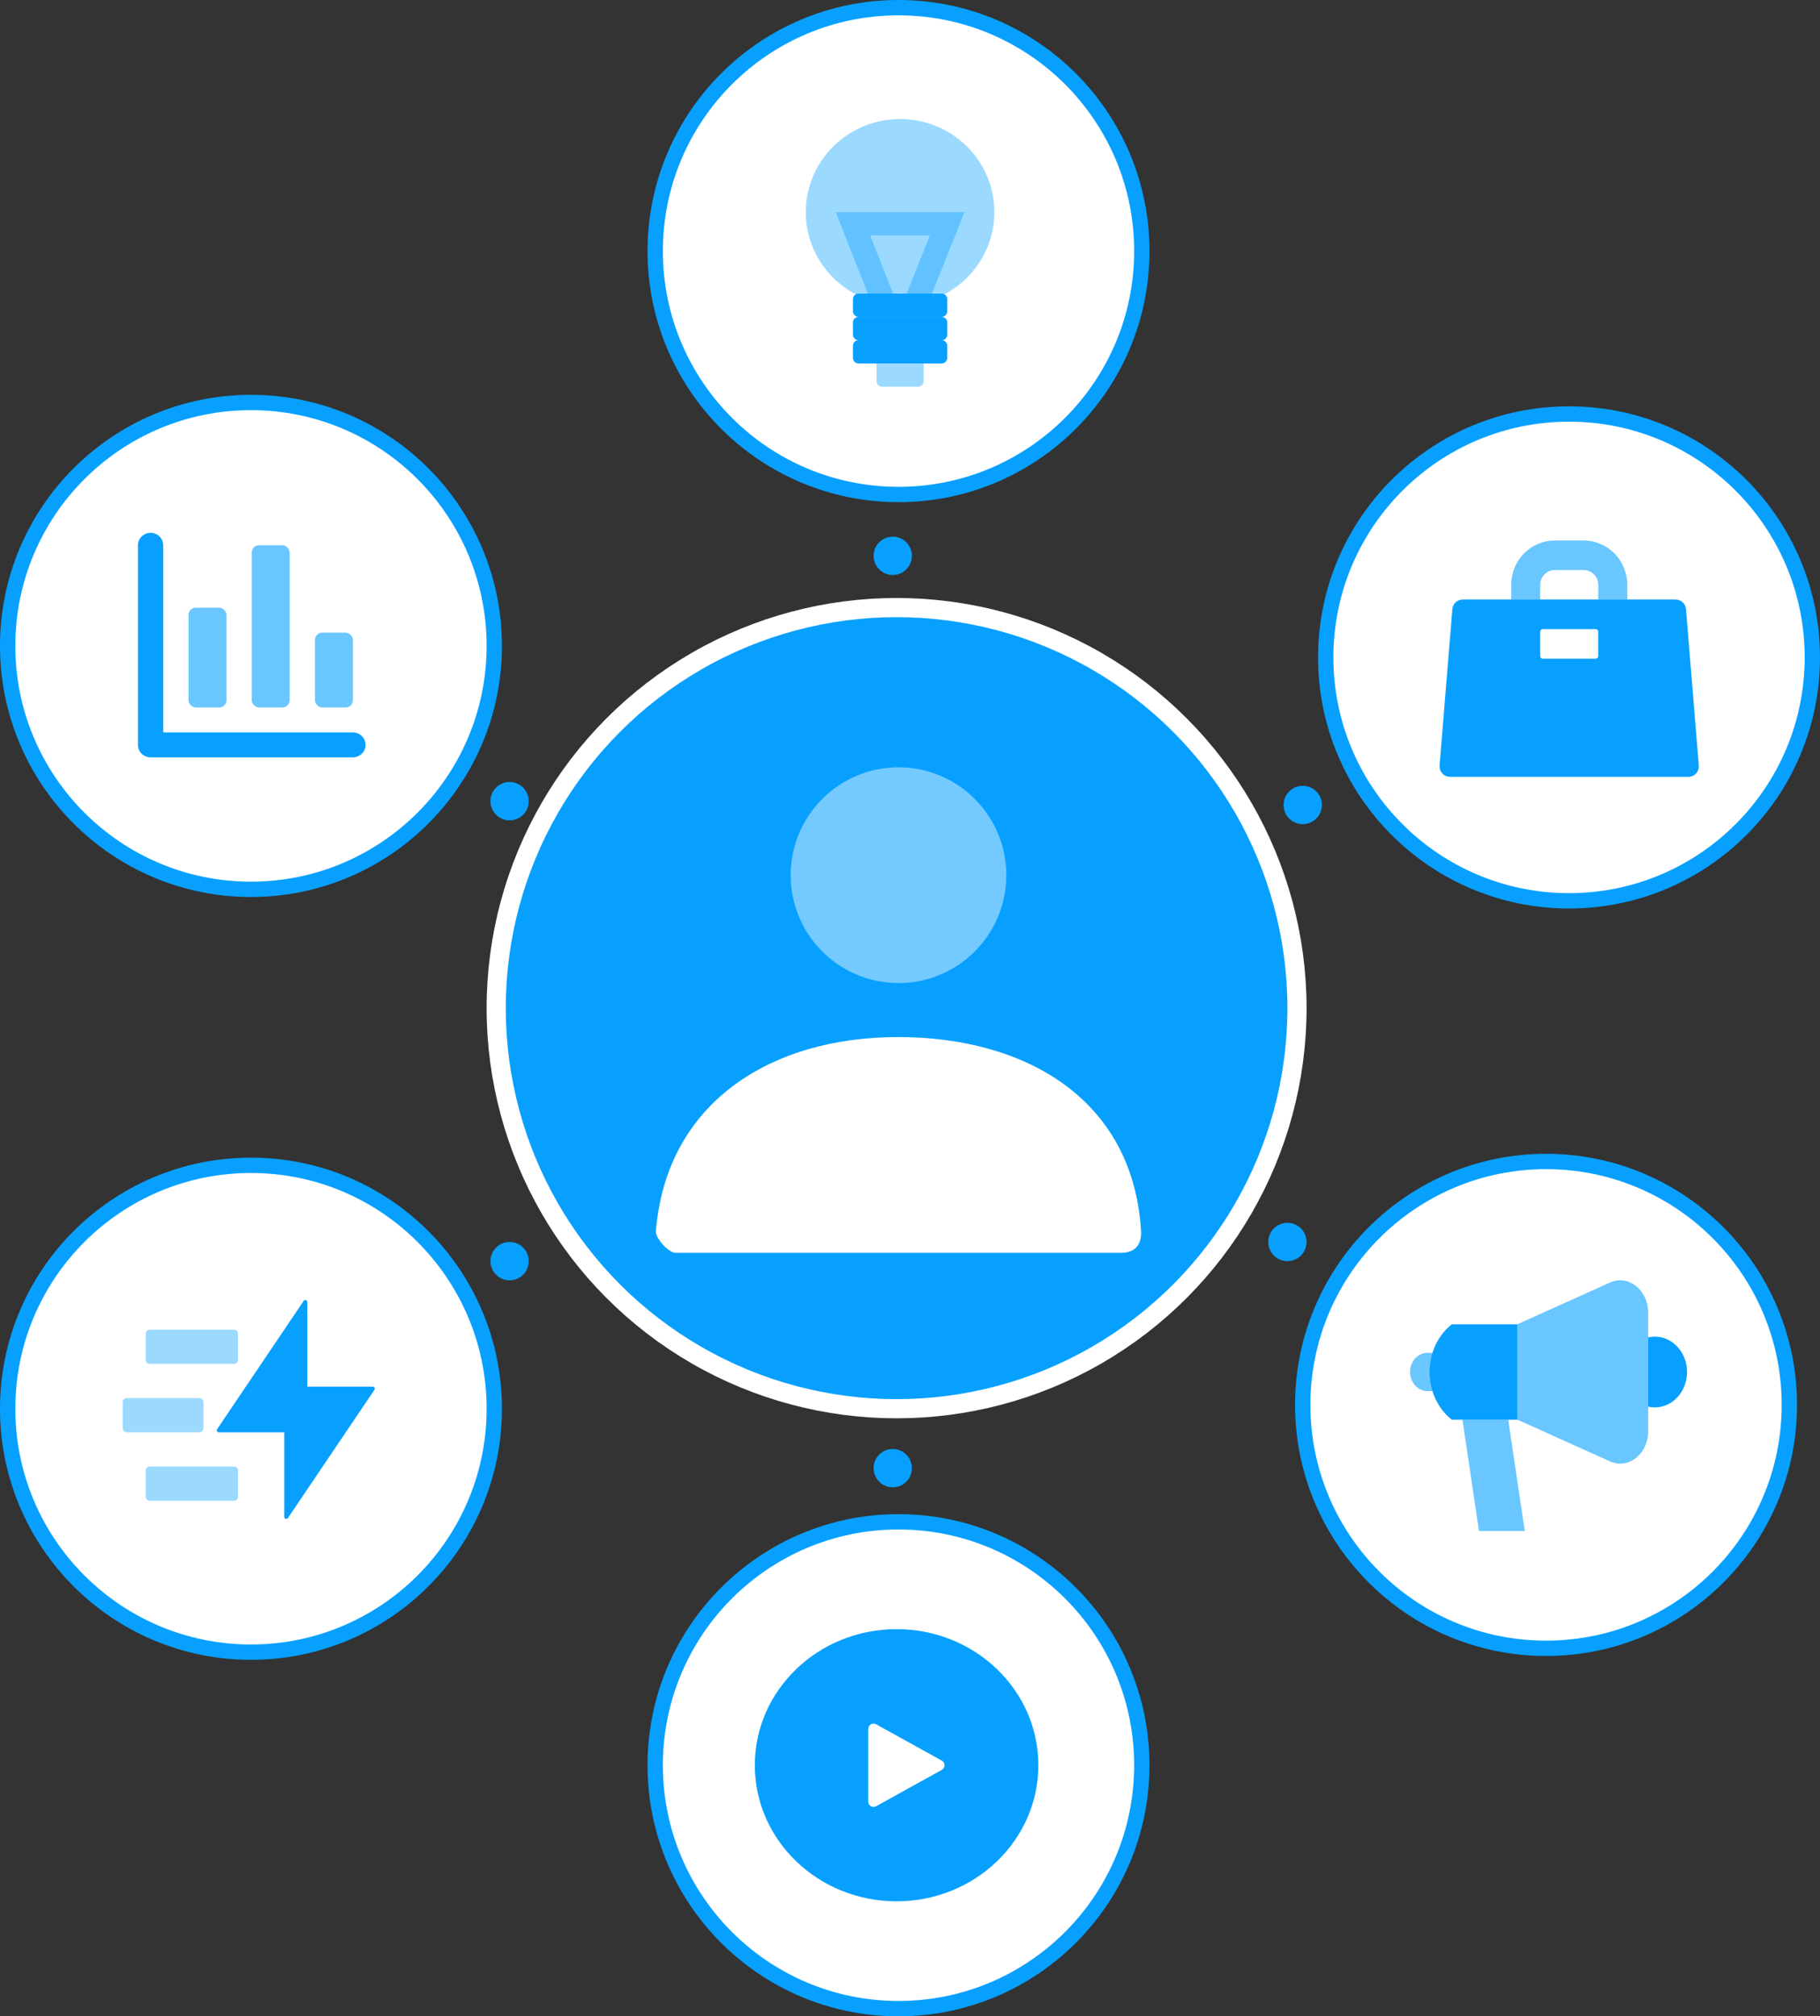
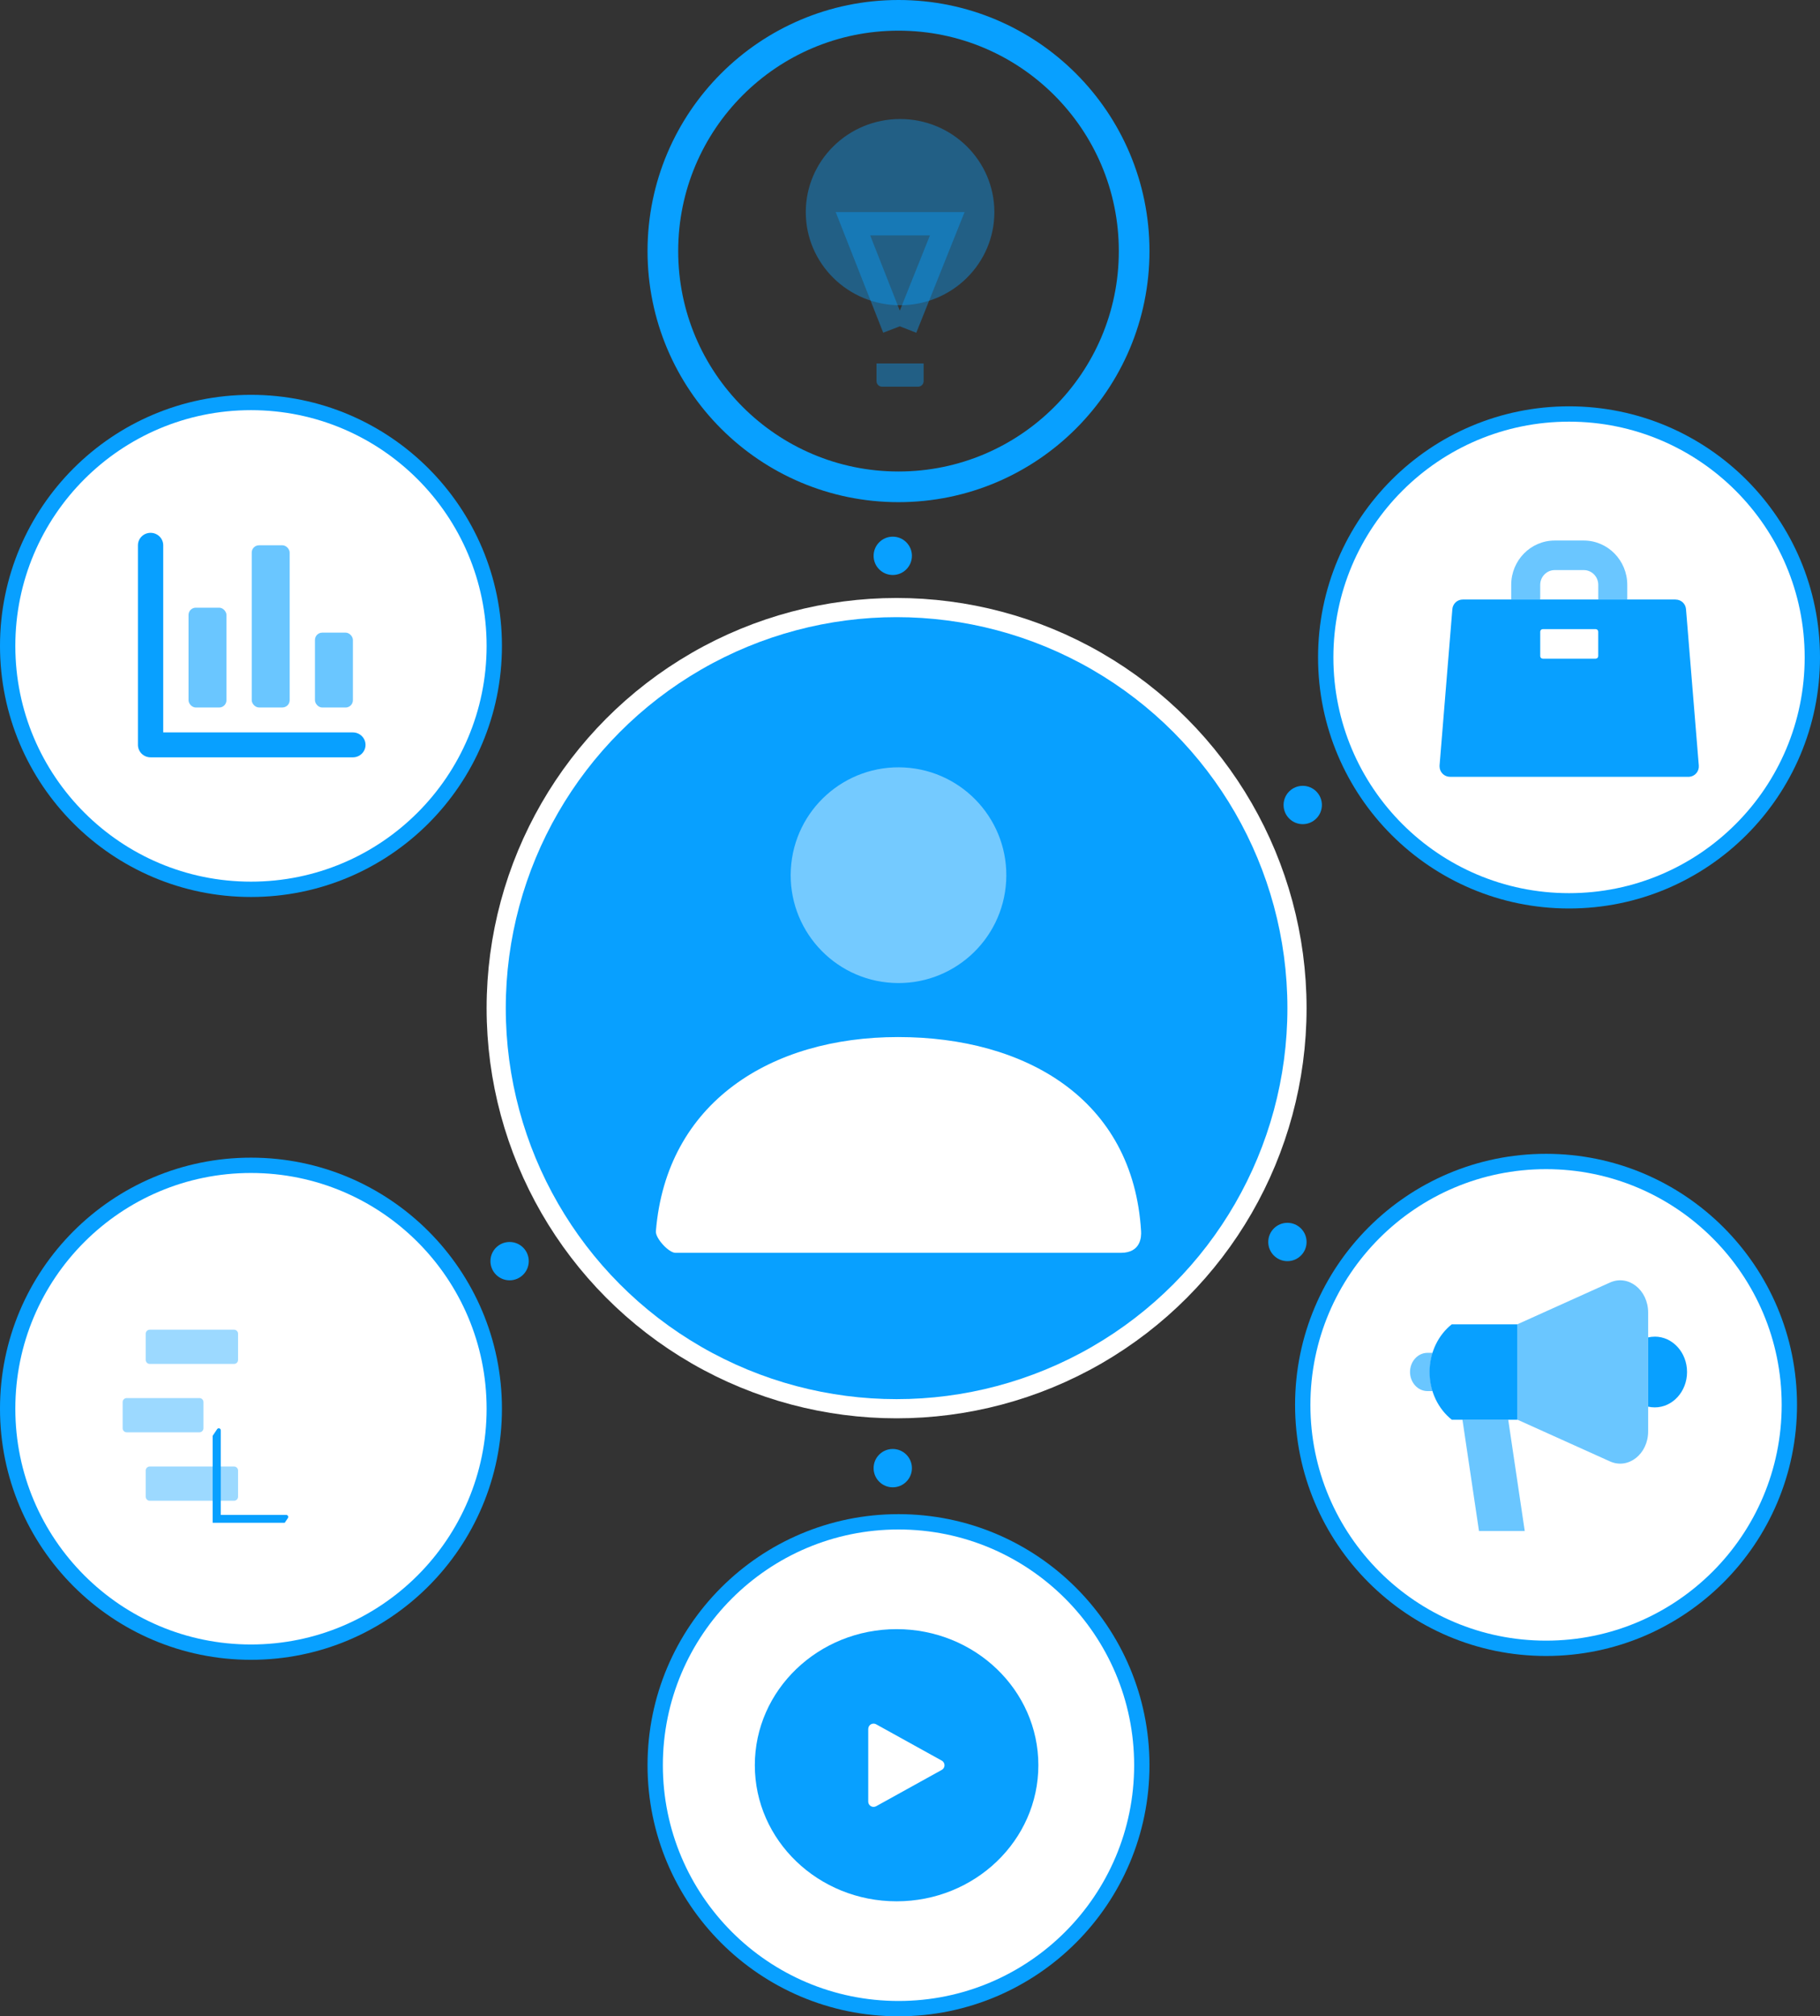
<svg xmlns="http://www.w3.org/2000/svg" id="Layer_1" viewBox="0 0 475 526">
  <rect x="0" y="0" width="475" height="526" fill="#333333" stroke="none" />
  <defs>
    <style>.cls-1,.cls-2,.cls-3,.cls-4{fill:none;}.cls-5{clip-path:url(#clippath);}.cls-6,.cls-7{fill:#fff;}.cls-8,.cls-9,.cls-10,.cls-11,.cls-12,.cls-13{fill:#08a0ff;}.cls-2{clip-rule:evenodd;}.cls-14{clip-path:url(#clippath-1);}.cls-15{clip-path:url(#clippath-4);}.cls-16{clip-path:url(#clippath-3);}.cls-17{clip-path:url(#clippath-2);}.cls-18{clip-path:url(#clippath-7);}.cls-19{clip-path:url(#clippath-8);}.cls-20{clip-path:url(#clippath-6);}.cls-21{clip-path:url(#clippath-5);}.cls-22{clip-path:url(#clippath-9);}.cls-23{clip-path:url(#clippath-20);}.cls-24{clip-path:url(#clippath-21);}.cls-25{clip-path:url(#clippath-24);}.cls-26{clip-path:url(#clippath-23);}.cls-27{clip-path:url(#clippath-22);}.cls-28{clip-path:url(#clippath-25);}.cls-29{clip-path:url(#clippath-40);}.cls-30{clip-path:url(#clippath-41);}.cls-31{clip-path:url(#clippath-27);}.cls-32{clip-path:url(#clippath-28);}.cls-33{clip-path:url(#clippath-26);}.cls-34{clip-path:url(#clippath-29);}.cls-35{clip-path:url(#clippath-34);}.cls-36{clip-path:url(#clippath-35);}.cls-37{clip-path:url(#clippath-36);}.cls-38{clip-path:url(#clippath-37);}.cls-39{clip-path:url(#clippath-39);}.cls-40{clip-path:url(#clippath-33);}.cls-41{clip-path:url(#clippath-32);}.cls-42{clip-path:url(#clippath-30);}.cls-43{clip-path:url(#clippath-38);}.cls-44{clip-path:url(#clippath-31);}.cls-45{clip-path:url(#clippath-14);}.cls-46{clip-path:url(#clippath-13);}.cls-47{clip-path:url(#clippath-12);}.cls-48{clip-path:url(#clippath-10);}.cls-49{clip-path:url(#clippath-15);}.cls-50{clip-path:url(#clippath-17);}.cls-51{clip-path:url(#clippath-16);}.cls-52{clip-path:url(#clippath-19);}.cls-53{clip-path:url(#clippath-11);}.cls-54{clip-path:url(#clippath-18);}.cls-3{stroke:#fff;stroke-width:10px;}.cls-3,.cls-4{stroke-miterlimit:5;}.cls-55{isolation:isolate;}.cls-4{stroke:#08a0ff;stroke-width:8px;}.cls-9{opacity:.6;}.cls-10{opacity:.6;}.cls-11{opacity:.6;}.cls-12{opacity:.6;}.cls-7{opacity:.44;}.cls-13{opacity:.4;}</style>
    <clipPath id="clippath">
-       <circle class="cls-1" cx="234.5" cy="65.5" r="61.5" />
-     </clipPath>
+       </clipPath>
    <clipPath id="clippath-1">
      <path class="cls-2" d="M228.76,94.81h12.3v4.62c0,.8-.65,1.45-1.45,1.45h-9.4c-.8,0-1.45-.65-1.45-1.45v-4.62Zm6.15-15.18c13.59,0,24.61-10.88,24.61-24.29s-11.02-24.29-24.61-24.29-24.61,10.88-24.61,24.29,11.02,24.29,24.61,24.29Z" />
    </clipPath>
    <clipPath id="clippath-2">
      <rect class="cls-1" x="198" y="28" width="73.82" height="72.88" />
    </clipPath>
    <clipPath id="clippath-3">
      <path class="cls-1" d="M230.51,86.8l-12.4-31.47h33.63l-12.6,31.48-4.3-1.68-4.33,1.66Zm12.19-25.39h-15.59l7.73,19.63,7.86-19.63Z" />
    </clipPath>
    <clipPath id="clippath-4">
      <rect class="cls-1" x="198" y="28" width="73.82" height="72.88" />
    </clipPath>
    <clipPath id="clippath-5">
-       <path class="cls-2" d="M224.06,76.59h21.71c.8,0,1.45,.65,1.45,1.45v3.17c0,.8-.65,1.45-1.45,1.45h-21.71c-.8,0-1.45-.65-1.45-1.45v-3.17c0-.8,.65-1.45,1.45-1.45Zm-1.45,10.7v-3.17c0-.8,.65-1.45,1.45-1.45h21.71c.8,0,1.45,.65,1.45,1.45v3.17c0,.8-.65,1.45-1.45,1.45,.8,0,1.45,.65,1.45,1.45v3.17c0,.8-.65,1.45-1.45,1.45h-21.71c-.8,0-1.45-.65-1.45-1.45v-3.17c0-.8,.65-1.45,1.45-1.45-.8,0-1.45-.65-1.45-1.45Z" />
-     </clipPath>
+       </clipPath>
    <clipPath id="clippath-6">
      <rect class="cls-1" x="198" y="28" width="73.82" height="72.88" />
    </clipPath>
    <clipPath id="clippath-7">
      <circle class="cls-1" cx="234.5" cy="460.5" r="61.5" />
    </clipPath>
    <clipPath id="clippath-8">
      <ellipse class="cls-1" cx="234" cy="460.5" rx="37" ry="35.5" />
    </clipPath>
    <clipPath id="clippath-9">
      <path class="cls-2" d="M226.6,451.02v18.96c0,.77,.62,1.39,1.39,1.39,.23,0,.47-.06,.67-.17l17.13-9.48c.67-.37,.91-1.21,.54-1.88-.13-.23-.31-.42-.54-.54l-17.13-9.48c-.67-.37-1.51-.13-1.88,.54-.11,.21-.17,.44-.17,.67Z" />
    </clipPath>
    <clipPath id="clippath-10">
      <circle class="cls-1" cx="65.5" cy="168.5" r="61.5" />
    </clipPath>
    <clipPath id="clippath-11">
      <rect class="cls-1" x="65.7" y="142.25" width="9.9" height="42.31" rx="1.9" ry="1.9" />
    </clipPath>
    <clipPath id="clippath-12">
      <rect class="cls-1" x="49.2" y="158.53" width="9.9" height="26.04" rx="1.9" ry="1.9" />
    </clipPath>
    <clipPath id="clippath-13">
      <rect class="cls-1" x="82.2" y="165.04" width="9.9" height="19.53" rx="1.9" ry="1.9" />
    </clipPath>
    <clipPath id="clippath-14">
      <path class="cls-1" d="M42.6,191.07h49.5c1.82,0,3.3,1.46,3.3,3.25s-1.48,3.25-3.3,3.25H39.3c-1.82,0-3.3-1.46-3.3-3.25v-52.07c0-1.8,1.48-3.25,3.3-3.25s3.3,1.46,3.3,3.25v48.82Z" />
    </clipPath>
    <clipPath id="clippath-15">
      <circle class="cls-1" cx="409.5" cy="171.5" r="61.5" />
    </clipPath>
    <clipPath id="clippath-16">
      <path class="cls-2" d="M416.44,164.12h-13.78c-.38,0-.68,.3-.68,.68v6.35c0,.38,.3,.68,.68,.68h13.78c.38,0,.68-.3,.68-.68v-6.35c0-.38-.3-.68-.68-.68Zm20.88-7.71c1.42,0,2.6,1.09,2.71,2.5l3.34,40.81c.12,1.5-.99,2.81-2.49,2.93-.07,0-.15,0-.22,0h-62.23c-1.5,0-2.72-1.22-2.72-2.72,0-.07,0-.15,0-.22l3.34-40.81c.12-1.41,1.29-2.5,2.71-2.5h55.55Z" />
    </clipPath>
    <clipPath id="clippath-17">
      <path class="cls-1" d="M401.98,156.42h-7.57v-3.85c0-6.39,5.08-11.56,11.36-11.56h7.57c6.27,0,11.36,5.18,11.36,11.56v3.85h-7.57v-3.85c0-2.13-1.69-3.85-3.79-3.85h-7.57c-2.09,0-3.79,1.73-3.79,3.85v3.85Z" />
    </clipPath>
    <clipPath id="clippath-18">
      <circle class="cls-1" cx="403.5" cy="366.5" r="61.5" />
    </clipPath>
    <clipPath id="clippath-19">
      <path class="cls-2" d="M431.88,348.69c4.65,0,8.42,4.13,8.42,9.23s-3.77,9.23-8.42,9.23c-.59,0-1.17-.07-1.72-.19v-18.07c.56-.13,1.13-.19,1.72-.19Z" />
    </clipPath>
    <clipPath id="clippath-20">
      <path class="cls-2" d="M378.9,345.47c-3.51,2.79-5.8,7.32-5.8,12.45s2.29,9.65,5.8,12.45h17.14v-24.89h-17.14Z" />
    </clipPath>
    <clipPath id="clippath-21">
      <path class="cls-2" d="M373.15,357.91c0-1.75,.27-3.43,.76-4.99h-1.36c-2.51,0-4.55,2.24-4.55,4.99s2.04,4.99,4.55,4.99h1.36c-.49-1.57-.76-3.24-.76-4.99" />
    </clipPath>
    <clipPath id="clippath-22">
      <polygon class="cls-2" points="393.63 370.36 381.68 370.36 386 399.4 397.94 399.4 393.63 370.36" />
    </clipPath>
    <clipPath id="clippath-23">
      <path class="cls-2" d="M396.04,345.47v24.89l24.14,10.88c4.79,2.16,9.97-1.91,9.97-7.84v-30.98c0-5.93-5.18-10-9.97-7.84l-24.14,10.88Z" />
    </clipPath>
    <clipPath id="clippath-24">
      <circle class="cls-1" cx="65.5" cy="367.5" r="61.5" />
    </clipPath>
    <clipPath id="clippath-25">
-       <path class="cls-2" d="M75.14,396.02l22.59-33.46c.16-.24,.1-.56-.14-.73-.09-.06-.19-.09-.29-.09h-17.09v-22.08c0-.29-.23-.52-.52-.52-.17,0-.34,.09-.43,.23l-22.59,33.46c-.16,.24-.1,.56,.14,.73,.09,.06,.19,.09,.29,.09h17.09v22.08c0,.29,.23,.52,.52,.52,.17,0,.34-.09,.43-.23Z" />
+       <path class="cls-2" d="M75.14,396.02c.16-.24,.1-.56-.14-.73-.09-.06-.19-.09-.29-.09h-17.09v-22.08c0-.29-.23-.52-.52-.52-.17,0-.34,.09-.43,.23l-22.59,33.46c-.16,.24-.1,.56,.14,.73,.09,.06,.19,.09,.29,.09h17.09v22.08c0,.29,.23,.52,.52,.52,.17,0,.34-.09,.43-.23Z" />
    </clipPath>
    <clipPath id="clippath-26">
      <rect class="cls-1" x="29" y="332" width="72.29" height="71.38" />
    </clipPath>
    <clipPath id="clippath-27">
      <path class="cls-2" d="M33.06,364.72h18.99c.58,0,1.05,.47,1.05,1.05v6.83c0,.58-.47,1.05-1.05,1.05h-18.99c-.58,0-1.05-.47-1.05-1.05v-6.83c0-.58,.47-1.05,1.05-1.05Zm6.02,17.85h22c.58,0,1.05,.47,1.05,1.05v6.83c0,.58-.47,1.05-1.05,1.05h-22c-.58,0-1.05-.47-1.05-1.05v-6.83c0-.58,.47-1.05,1.05-1.05Zm0-35.69h22c.58,0,1.05,.47,1.05,1.05v6.83c0,.58-.47,1.05-1.05,1.05h-22c-.58,0-1.05-.47-1.05-1.05v-6.83c0-.58,.47-1.05,1.05-1.05Z" />
    </clipPath>
    <clipPath id="clippath-28">
      <rect class="cls-1" x="29" y="332" width="72.29" height="71.38" />
    </clipPath>
    <clipPath id="clippath-29">
      <circle class="cls-1" cx="234" cy="263" r="102" />
    </clipPath>
    <clipPath id="clippath-30">
      <rect class="cls-1" x="131" y="160" width="206" height="206" />
    </clipPath>
    <clipPath id="clippath-31">
      <rect class="cls-1" x="132" y="161" width="204" height="204" />
    </clipPath>
    <clipPath id="clippath-32">
      <circle class="cls-1" cx="234.5" cy="228.32" r="28.14" transform="translate(-6.44 449.83) rotate(-86.83)" />
    </clipPath>
    <clipPath id="clippath-33">
      <rect class="cls-1" x="132" y="161" width="204" height="204" />
    </clipPath>
    <clipPath id="clippath-34">
      <path class="cls-1" d="M171.18,321.19c2.73-33.58,29.98-50.65,63.2-50.65s61.37,16.14,63.43,50.66c.08,1.38,0,5.63-5.29,5.63h-116.23c-1.76,0-5.26-3.81-5.11-5.63Z" />
    </clipPath>
    <clipPath id="clippath-35">
      <rect class="cls-1" x="132" y="161" width="204" height="204" />
    </clipPath>
    <clipPath id="clippath-36">
-       <circle class="cls-1" cx="133" cy="209" r="5" />
-     </clipPath>
+       </clipPath>
    <clipPath id="clippath-37">
      <circle class="cls-1" cx="340" cy="210" r="5" />
    </clipPath>
    <clipPath id="clippath-38">
      <circle class="cls-1" cx="233" cy="145" r="5" />
    </clipPath>
    <clipPath id="clippath-39">
      <circle class="cls-1" cx="233" cy="383" r="5" />
    </clipPath>
    <clipPath id="clippath-40">
      <circle class="cls-1" cx="133" cy="329" r="5" />
    </clipPath>
    <clipPath id="clippath-41">
      <circle class="cls-1" cx="336" cy="324" r="5" />
    </clipPath>
  </defs>
  <circle class="cls-4" cx="234.5" cy="65.5" r="61.5" />
  <g class="cls-5">
    <rect class="cls-6" x="172" y="3" width="125" height="125" />
  </g>
  <g class="cls-14">
    <g class="cls-17">
      <rect class="cls-13" x="209.3" y="30.04" width="51.22" height="71.84" />
    </g>
  </g>
  <g class="cls-16">
    <g class="cls-15">
      <rect class="cls-13" x="217.11" y="54.33" width="35.63" height="33.48" />
    </g>
  </g>
  <g class="cls-21">
    <g class="cls-20">
      <rect class="cls-8" x="221.61" y="75.59" width="26.61" height="20.22" />
    </g>
  </g>
  <circle class="cls-4" cx="234.5" cy="460.5" r="61.5" />
  <g class="cls-18">
    <rect class="cls-6" x="172" y="398" width="125" height="125" />
  </g>
  <g class="cls-19">
    <rect class="cls-8" x="196" y="424" width="76" height="73" />
  </g>
  <g class="cls-22">
    <rect class="cls-6" x="225.6" y="448.43" width="22.1" height="23.93" />
  </g>
  <circle class="cls-4" cx="65.5" cy="168.5" r="61.5" />
  <g class="cls-48">
    <rect class="cls-6" x="3" y="106" width="125" height="125" />
  </g>
  <g class="cls-53">
    <rect class="cls-11" x="64.7" y="141.25" width="11.9" height="44.31" />
  </g>
  <g class="cls-47">
    <rect class="cls-11" x="48.2" y="157.53" width="11.9" height="28.04" />
  </g>
  <g class="cls-46">
    <rect class="cls-11" x="81.2" y="164.04" width="11.9" height="21.53" />
  </g>
  <g class="cls-45">
    <rect class="cls-8" x="35" y="138" width="61.4" height="60.58" />
  </g>
  <circle class="cls-4" cx="409.5" cy="171.5" r="61.5" />
  <g class="cls-49">
    <rect class="cls-6" x="347" y="109" width="125" height="125" />
  </g>
  <g class="cls-51">
    <rect class="cls-8" x="374.71" y="155.42" width="69.78" height="48.25" />
  </g>
  <g class="cls-50">
    <rect class="cls-9" x="393.41" y="140" width="32.28" height="17.42" />
  </g>
  <circle class="cls-4" cx="403.5" cy="366.5" r="61.5" />
  <g class="cls-54">
    <rect class="cls-6" x="341" y="304" width="125" height="125" />
  </g>
  <g class="cls-52">
    <rect class="cls-8" x="429.15" y="347.69" width="12.14" height="20.46" />
  </g>
  <g class="cls-23">
    <rect class="cls-8" x="372.1" y="344.47" width="24.94" height="26.89" />
  </g>
  <g class="cls-24">
    <rect class="cls-12" x="367" y="351.92" width="7.92" height="11.99" />
  </g>
  <g class="cls-27">
    <rect class="cls-12" x="380.68" y="369.36" width="18.26" height="31.04" />
  </g>
  <g class="cls-26">
    <rect class="cls-10" x="395.04" y="331.43" width="36.11" height="52.98" />
  </g>
  <circle class="cls-4" cx="65.5" cy="367.5" r="61.5" />
  <g class="cls-25">
    <rect class="cls-6" x="3" y="305" width="125" height="125" />
  </g>
  <g class="cls-28">
    <g class="cls-33">
      <rect class="cls-8" x="55.5" y="338.14" width="43.39" height="59.11" />
    </g>
  </g>
  <g class="cls-31">
    <g class="cls-32">
      <rect class="cls-13" x="31.01" y="345.87" width="32.12" height="46.61" />
    </g>
  </g>
  <circle class="cls-3" cx="234" cy="263" r="102" />
  <g class="cls-34">
    <g class="cls-55">
      <g class="cls-42">
        <g class="cls-44">
          <rect class="cls-8" x="131" y="160" width="206" height="206" />
        </g>
        <g class="cls-41">
          <g class="cls-40">
            <rect class="cls-7" x="205.36" y="199.17" width="58.29" height="58.29" />
          </g>
        </g>
        <g class="cls-35">
          <g class="cls-36">
            <rect class="cls-6" x="170.03" y="269.54" width="128.86" height="58.29" />
          </g>
        </g>
      </g>
    </g>
  </g>
  <g class="cls-37">
    <rect class="cls-8" x="127" y="203" width="12" height="12" />
  </g>
  <g class="cls-38">
    <rect class="cls-8" x="334" y="204" width="12" height="12" />
  </g>
  <g class="cls-43">
    <rect class="cls-8" x="227" y="139" width="12" height="12" />
  </g>
  <g class="cls-39">
    <rect class="cls-8" x="227" y="377" width="12" height="12" />
  </g>
  <g class="cls-29">
    <rect class="cls-8" x="127" y="323" width="12" height="12" />
  </g>
  <g class="cls-30">
    <rect class="cls-8" x="330" y="318" width="12" height="12" />
  </g>
</svg>